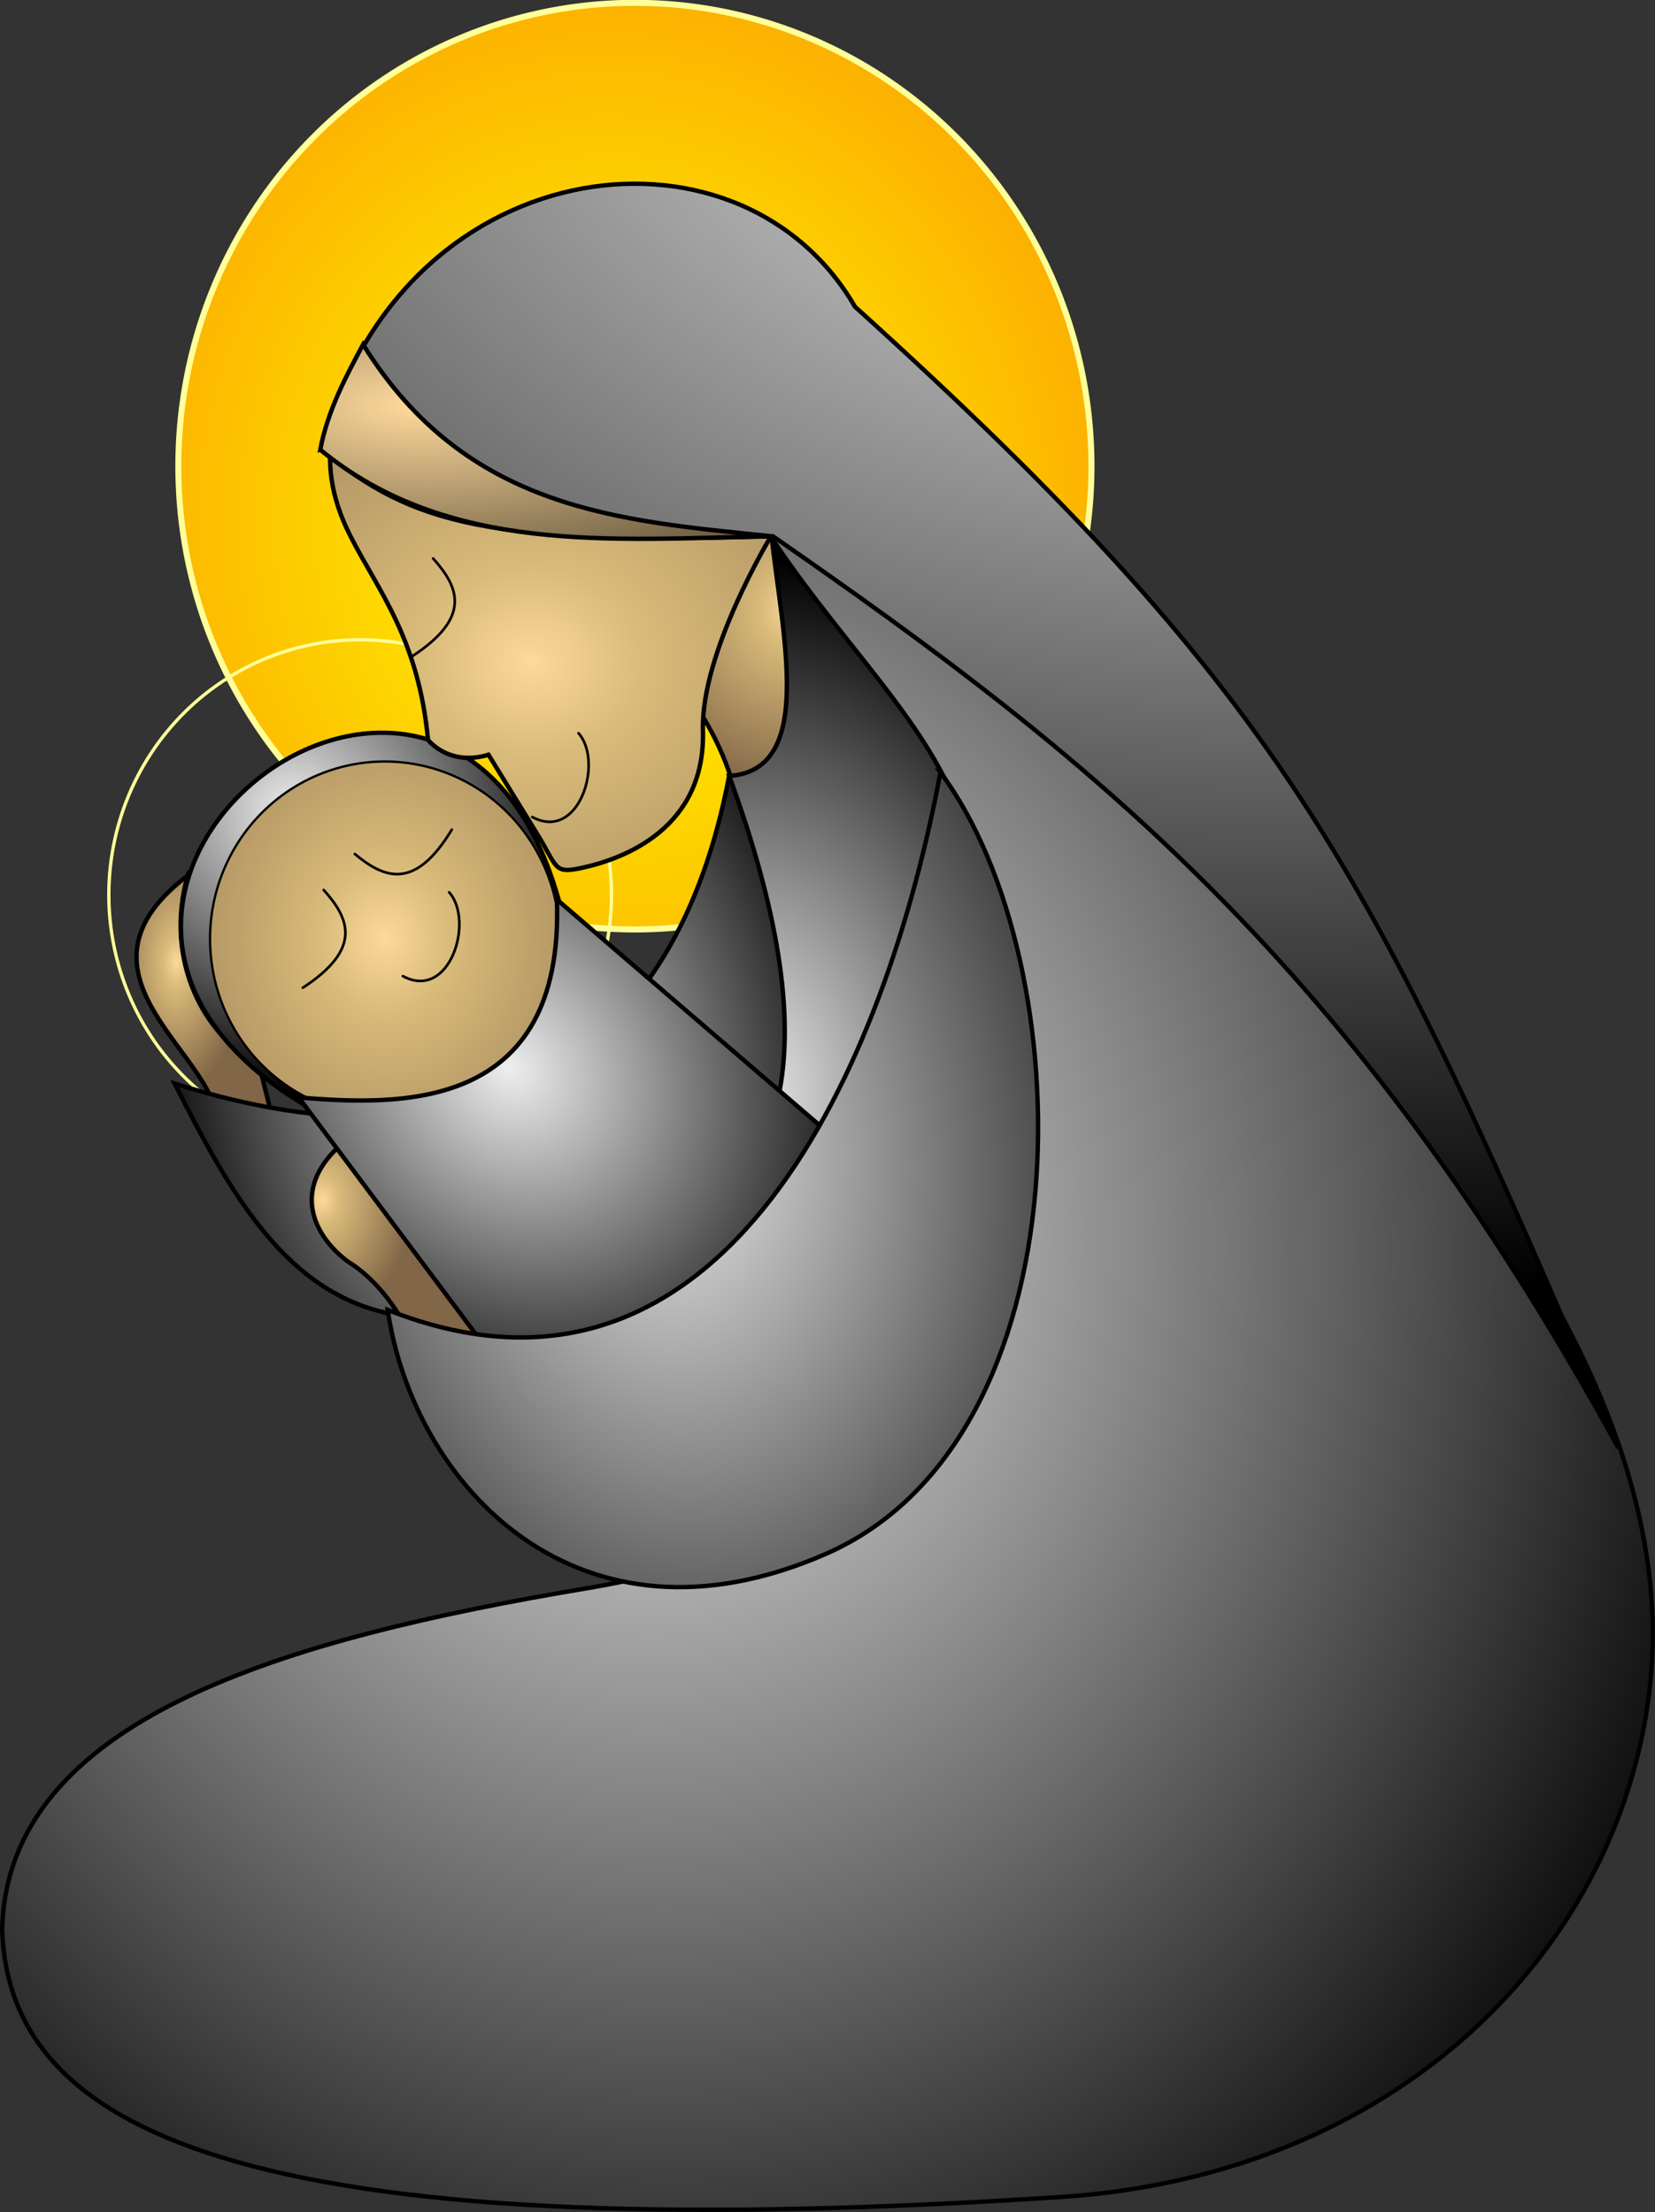
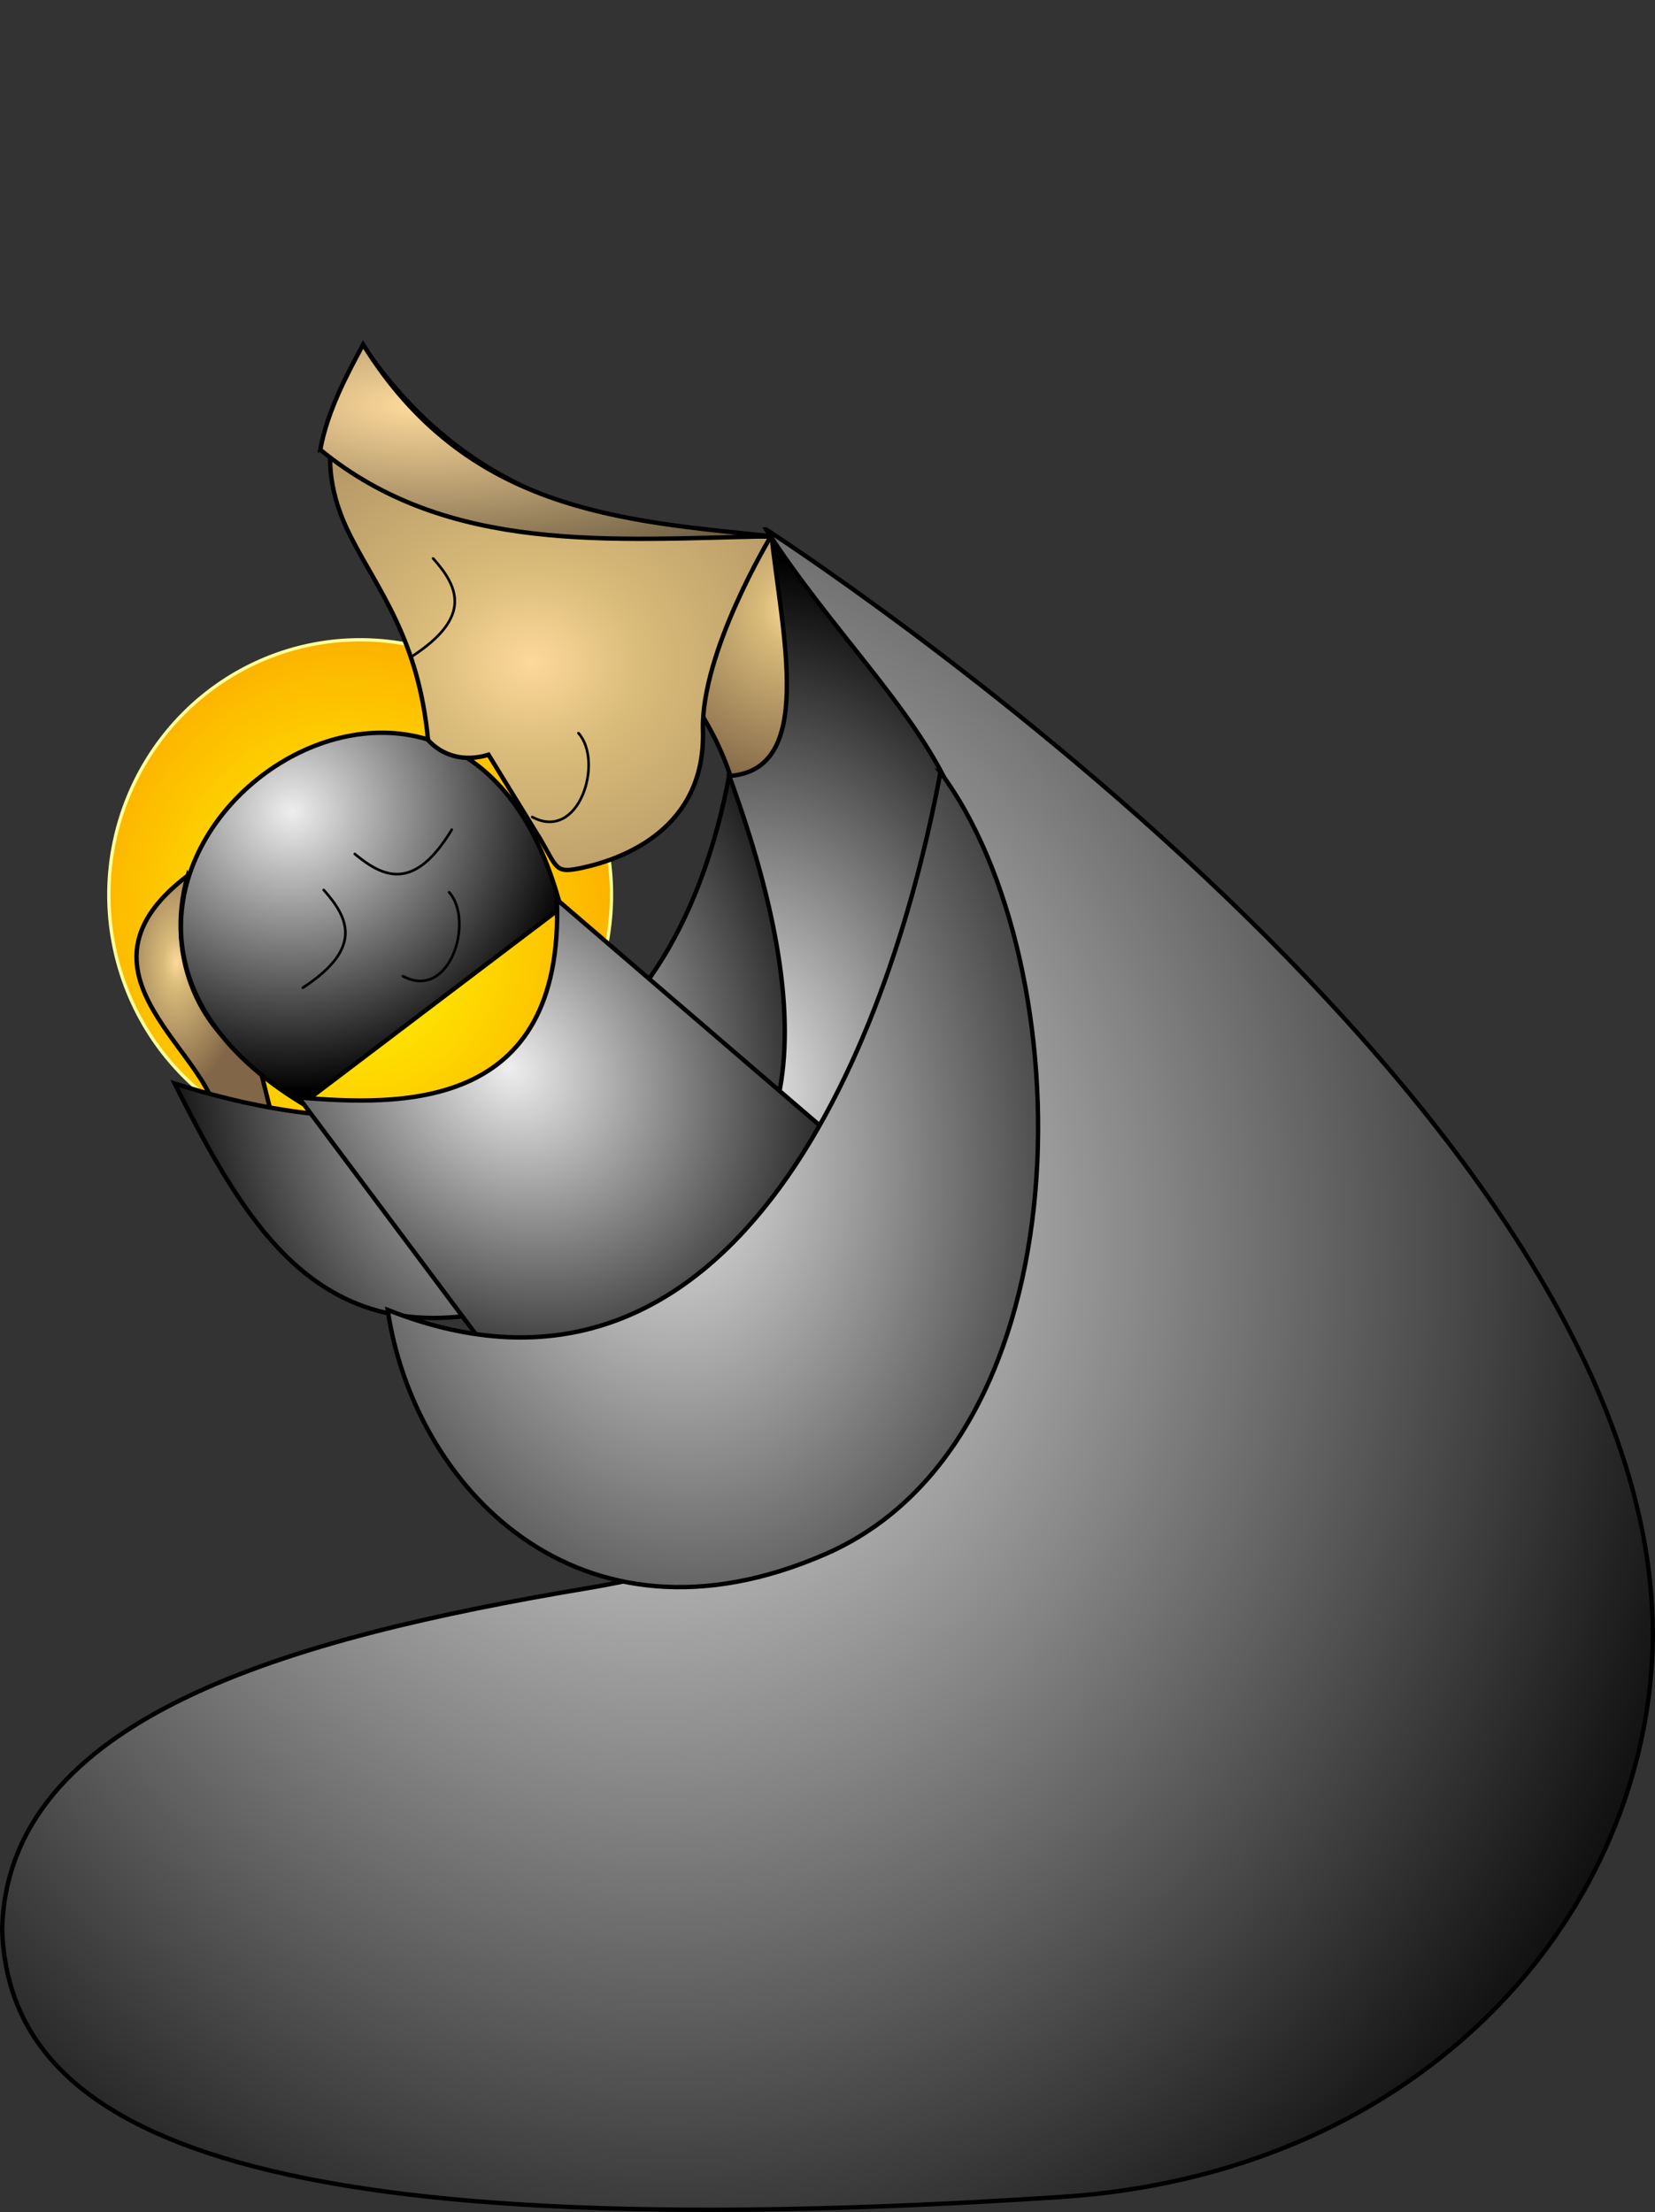
<svg xmlns="http://www.w3.org/2000/svg" xmlns:ns1="http://sodipodi.sourceforge.net/DTD/sodipodi-0.dtd" xmlns:ns2="http://www.inkscape.org/namespaces/inkscape" xmlns:xlink="http://www.w3.org/1999/xlink" id="svg4052" ns1:docname="Mother with Child by Merlin2525.svg" viewBox="0 0 378.04 505.37" version="1.1" ns2:version="0.48.3.1 r9886">
  <rect x="0" y="0" width="378.04" height="505.37" fill="#333333" stroke="none" />
  <defs id="defs4054">
    <linearGradient id="linearGradient3863" ns2:collect="always">
      <stop id="stop3865" style="stop-color:#ffff00" offset="0" />
      <stop id="stop3867" style="stop-color:#fb8b00" offset="1" />
    </linearGradient>
    <linearGradient id="linearGradient3857" ns2:collect="always">
      <stop id="stop3859" style="stop-color:#eeeeee" offset="0" />
      <stop id="stop3861" style="stop-color:#000000" offset="1" />
    </linearGradient>
    <linearGradient id="linearGradient3789">
      <stop id="stop3791" style="stop-color:#fdd99b" offset="0" />
      <stop id="stop3797" style="stop-color:#d9bb7a" offset=".189" />
      <stop id="stop3793" style="stop-color:#816647" offset="1" />
    </linearGradient>
    <radialGradient id="radialGradient4060" xlink:href="#linearGradient3863" gradientUnits="userSpaceOnUse" cy="337.6" cx="414.32" gradientTransform="matrix(1.592 -.131 .144 1.75 -290.97 -198.6)" r="75.734" ns2:collect="always" />
    <radialGradient id="radialGradient4068" xlink:href="#linearGradient3789" gradientUnits="userSpaceOnUse" cy="327.21" cx="420.32" gradientTransform="matrix(1.945 .012 -.014 2.212 -392.57 -401.84)" r="75.734" ns2:collect="always" />
    <radialGradient id="radialGradient4091" gradientUnits="userSpaceOnUse" cy="328.39" cx="328.52" gradientTransform="matrix(3.349 .128 -.05 1.308 -753.21 -150.17)" r="52.012" ns2:collect="always">
      <stop id="stop3891" style="stop-color:#fdd99b" offset="0" />
      <stop id="stop3893" style="stop-color:#000000" offset="1" />
    </radialGradient>
    <radialGradient id="radialGradient4094" xlink:href="#linearGradient3857" gradientUnits="userSpaceOnUse" cy="263.98" cx="490.34" gradientTransform="matrix(3.126 .05 -.032 1.982 -1004.2 -316.63)" r="148.06" ns2:collect="always" />
    <radialGradient id="radialGradient4099" xlink:href="#linearGradient3789" gradientUnits="userSpaceOnUse" cy="387.72" cx="362.71" gradientTransform="matrix(2.678 .034 -.029 2.271 -602.46 -513.05)" r="49.722" ns2:collect="always" />
    <radialGradient id="radialGradient4102" xlink:href="#linearGradient3857" gradientUnits="userSpaceOnUse" cy="505.4" cx="400.42" gradientTransform="matrix(1.604 -.283 .4 2.268 -458.51 -546.58)" r="79.918" ns2:collect="always" />
    <radialGradient id="radialGradient4108" xlink:href="#linearGradient3857" gradientUnits="userSpaceOnUse" cy="534.39" cx="404.47" gradientTransform="matrix(1.399 -.278 .313 1.573 -352.17 -222.25)" r="189.28" ns2:collect="always" />
    <radialGradient id="radialGradient4111" xlink:href="#linearGradient3857" gradientUnits="userSpaceOnUse" cy="470.38" cx="379.24" gradientTransform="matrix(.767 -.722 .851 .904 -338.65 321.14)" r="75.905" ns2:collect="always" />
    <radialGradient id="radialGradient4114" gradientUnits="userSpaceOnUse" cy="506.37" cx="309.86" gradientTransform="matrix(1 0 0 1.329 0 -170.22)" r="20.606" ns2:collect="always">
      <stop id="stop3883" style="stop-color:#fdd99b" offset="0" />
      <stop id="stop3885" style="stop-color:#d9bb7a" offset=".189" />
      <stop id="stop3887" style="stop-color:#816647" offset="1" />
    </radialGradient>
    <radialGradient id="radialGradient4117" xlink:href="#linearGradient3857" gradientUnits="userSpaceOnUse" cy="473.25" cx="413.97" gradientTransform="matrix(1.811 .014 -.019 2.477 -334.84 -699.74)" r="49.649" ns2:collect="always" />
    <radialGradient id="radialGradient4120" xlink:href="#linearGradient3857" gradientUnits="userSpaceOnUse" cy="480.65" cx="354.23" gradientTransform="matrix(1.189 -.183 .247 1.599 -188.22 -231.81)" r="69.555" ns2:collect="always" />
    <radialGradient id="radialGradient4123" xlink:href="#linearGradient3789" gradientUnits="userSpaceOnUse" cy="405.89" cx="402.58" gradientTransform="matrix(-1.397 -.33 .356 -1.506 835.38 1111.9)" r="27.264" ns2:collect="always" />
    <radialGradient id="radialGradient4127" xlink:href="#linearGradient3857" gradientUnits="userSpaceOnUse" cy="413.3" cx="302.76" gradientTransform="matrix(1.505 -.157 .152 1.452 -215.61 -138.55)" r="43.89" ns2:collect="always" />
    <radialGradient id="radialGradient4130" xlink:href="#linearGradient3789" gradientUnits="userSpaceOnUse" cy="453.31" cx="276.51" gradientTransform="matrix(1 0 0 1.931 0 -426.97)" r="15.412" ns2:collect="always" />
  </defs>
  <ns1:namedview id="base" fit-margin-left="0" ns2:showpageshadow="false" ns2:zoom="0.97319705" borderopacity="1.0" ns2:current-layer="layer1" ns2:cx="176.02733" ns2:cy="334.85659" ns2:window-maximized="1" showgrid="false" fit-margin-right="0" ns2:guide-bbox="true" showguides="true" bordercolor="#666666" ns2:window-x="49" ns2:window-y="24" fit-margin-bottom="0" ns2:window-width="1631" ns2:pageopacity="0.0" ns2:pageshadow="2" pagecolor="#ffffff" ns2:document-units="px" ns2:window-height="1026" showborder="false" fit-margin-top="0" />
  <g id="layer1" ns2:label="Layer 1" ns2:groupmode="layer" transform="translate(-236.21 -228.56)">
-     <path id="path4066" ns1:rx="75.73365" ns1:ry="76.869652" style="stroke:#ffff99;fill:url(#radialGradient4060)" ns1:type="arc" d="m496.06 327.21a75.734 76.87 0 1 1 -151.47 0 75.734 76.87 0 1 1 151.47 0z" transform="matrix(1.377 0 0 1.377 -197.55 -115.51)" ns1:cy="327.21252" ns1:cx="420.32175" />
    <path id="path3829" ns1:rx="75.73365" ns1:ry="76.869652" style="stroke:#ffff99;fill:url(#radialGradient4060)" ns1:type="arc" d="m496.06 327.21a75.734 76.87 0 1 1 -151.47 0 75.734 76.87 0 1 1 151.47 0z" transform="matrix(.758 0 0 .758 -.128 184.97)" ns1:cy="327.21252" ns1:cx="420.32175" />
    <path id="path3008" ns1:nodetypes="ccccc" style="stroke:#000000;fill:url(#radialGradient4130)" ns2:connector-curvature="0" d="m279.09 428.6c-31.796 24.122 11.937 43.275 6.161 59.538l12.966-5.019-2.928-11.711c-12.54-5.99-21.67-23.76-16.2-42.81z" />
    <path id="path3010" ns1:nodetypes="ccc" style="stroke:#000000;fill:url(#radialGradient4127)" ns2:connector-curvature="0" d="m305.31 480.71 59.007-44.736c-23.878-91.746-138.73-3.553-59.007 44.736z" />
-     <path id="path4068" ns1:rx="75.73365" ns1:ry="76.869652" style="stroke:#000000;fill:url(#radialGradient4068)" ns1:type="arc" d="m496.06 327.21a75.734 76.87 0 1 1 -151.47 0 75.734 76.87 0 1 1 151.47 0z" transform="matrix(.527 0 0 .527 102.59 270.61)" ns1:cy="327.21252" ns1:cx="420.32175" />
    <path id="path4077" ns1:nodetypes="ccccc" style="stroke:#000000;fill:url(#radialGradient4123)" ns2:connector-curvature="0" d="m412.21 350.12 38.407 60.774-42.411 29.536c-1.655-15.932-0.897-31.382-12.117-49.227 0.597-14.08 9.143-28.067 16.121-41.083z" />
    <path id="path4100" ns1:nodetypes="ccsc" style="stroke:#000000;fill:url(#radialGradient4120)" ns2:connector-curvature="0" d="m402.84 405.4c-12.146 65.212-56.319 93.064-126.73 70.715 19.181 38.051 38.182 69.542 94.927 44.723 60.223-26.341 48.696-70.496 31.808-115.44z" />
    <path id="path3004" ns1:nodetypes="cccccc" style="stroke:#000000;fill:url(#radialGradient4117)" ns2:connector-curvature="0" d="m412.37 350.38c2.555 23.6 10.141 54.143-9.59 55.456 10.809 29.565 15.289 54.608 11.188 73.523l-39.159 107.89c47.687 1.339 88.593-14.272 98.298-107.89-2.233-38.622-14.296-89.317-60.737-128.98z" />
-     <path id="path3005" d="m313.57 490.56c-10.344 9.588-6.254 19.889 2.044 26.18 9.308 5.725 16.519 18.152 17.795 28.577l15.221-6.121c-1.392-4.637-4.294-8.393-9.974-15.151-7.517-9.057-11.468-15.249-25.086-33.485z" ns1:nodetypes="cccccc" style="stroke:#000000;fill:url(#radialGradient4114)" ns2:connector-curvature="0" />
    <path id="path3002" ns1:nodetypes="ccccc" style="stroke:#000000;fill:url(#radialGradient4111)" ns2:connector-curvature="0" d="m304.45 479.3c22.583 1.81 60.699 3.678 58.97-45.222l84.924 72.998c30.432 38.24-47.657 86.122-77.248 61.344z" />
    <path id="path4079" ns1:nodetypes="csscssc" style="stroke:#000000;fill:url(#radialGradient4108)" ns2:connector-curvature="0" d="m411.23 349.55s211.66 136.12 202.21 260.52c-4.564 60.079-54.904 115.18-134.81 120.42-189.62 12.43-240.34-15.963-241.93-61.005 1.081-48.442 64.988-66.596 134.09-78.148 73.208-12.239 135.19-66.335 82.438-182.35-8.604-18.923-27.361-36.711-42-59.437z" />
    <path id="path2996" ns1:nodetypes="cc" style="stroke:#000000;stroke-linecap:round;stroke-width:0.6;fill:none" ns2:connector-curvature="0" d="m338.81 432.42c5.808 6.511 0.159 24.918-10.566 19.157" />
    <path id="path2998" d="m310.16 431.89c5.808 6.511 8.937 13.36-4.766 22.334" ns1:nodetypes="cc" style="stroke:#000000;stroke-linecap:round;stroke-width:0.6;fill:none" ns2:connector-curvature="0" />
    <path id="path3000" ns1:nodetypes="cc" style="stroke:#000000;stroke-linecap:round;stroke-width:0.6;fill:none" ns2:connector-curvature="0" d="m317.26 423.67c6.714 5.571 13.67 8.454 22.149-5.56" />
    <path id="path4102" d="m451.03 405.01c-12.146 65.212-48.732 153.53-126.26 122.82 5.86 39.978 43.348 80.558 100.09 55.739 60.223-26.341 58.657-134.93 26.166-178.56z" ns1:nodetypes="ccsc" style="stroke:#000000;fill:url(#radialGradient4102)" ns2:connector-curvature="0" />
    <path id="path4060" ns1:nodetypes="csccccscc" style="stroke:#000000;fill:url(#radialGradient4099)" ns2:connector-curvature="0" d="m319.43 307.93c-5.248 11.899-12.836 24.077-3.178 43.108 6.321 12.455 15.539 23.369 17.736 46.593 3.141 3.48 8.104 5.113 13.809 3.361l11.94 19.45c3.89 6.757 3.356 7.708 9.637 6.342 9.381-2.073 28.047-9.011 27.404-31.352-0.513-17.811 15.482-44.258 15.482-44.258-34.819-1.053-68.691-8.001-92.83-43.244z" />
    <path id="path4062" ns1:nodetypes="cc" style="stroke:#000000;stroke-linecap:round;stroke-width:0.6;fill:none" ns2:connector-curvature="0" d="m335.15 356.15c5.808 6.511 8.937 13.36-4.766 22.334" />
    <path id="path4064" d="m368.35 396.06c5.808 6.511 0.159 24.918-10.566 19.157" ns1:nodetypes="cc" style="stroke:#000000;stroke-linecap:round;stroke-width:0.6;fill:none" ns2:connector-curvature="0" />
-     <path id="path4075" ns1:nodetypes="ccccc" style="stroke:#000000;stroke-width:1px;fill:url(#radialGradient4094)" ns2:connector-curvature="0" d="m605.87 559.34c-60.85-111.15-120.99-158.23-193.12-208.27-64.986 1.931-82.332-2.723-103-19.691 16.905-68.139 94.92-79.027 121.74-32.765 99.714 90.154 118.67 130.2 174.38 260.72z" />
    <path id="path3006" ns1:nodetypes="cccc" style="stroke:#000000;fill:url(#radialGradient4091)" ns2:connector-curvature="0" d="m309.37 331.31c29.176 23.951 66.496 20.492 103.02 19.757-34.657-3.564-69.697-5.848-93.242-43.805-3.63 6.763-8.136 15.097-9.783 24.049z" />
  </g>
</svg>